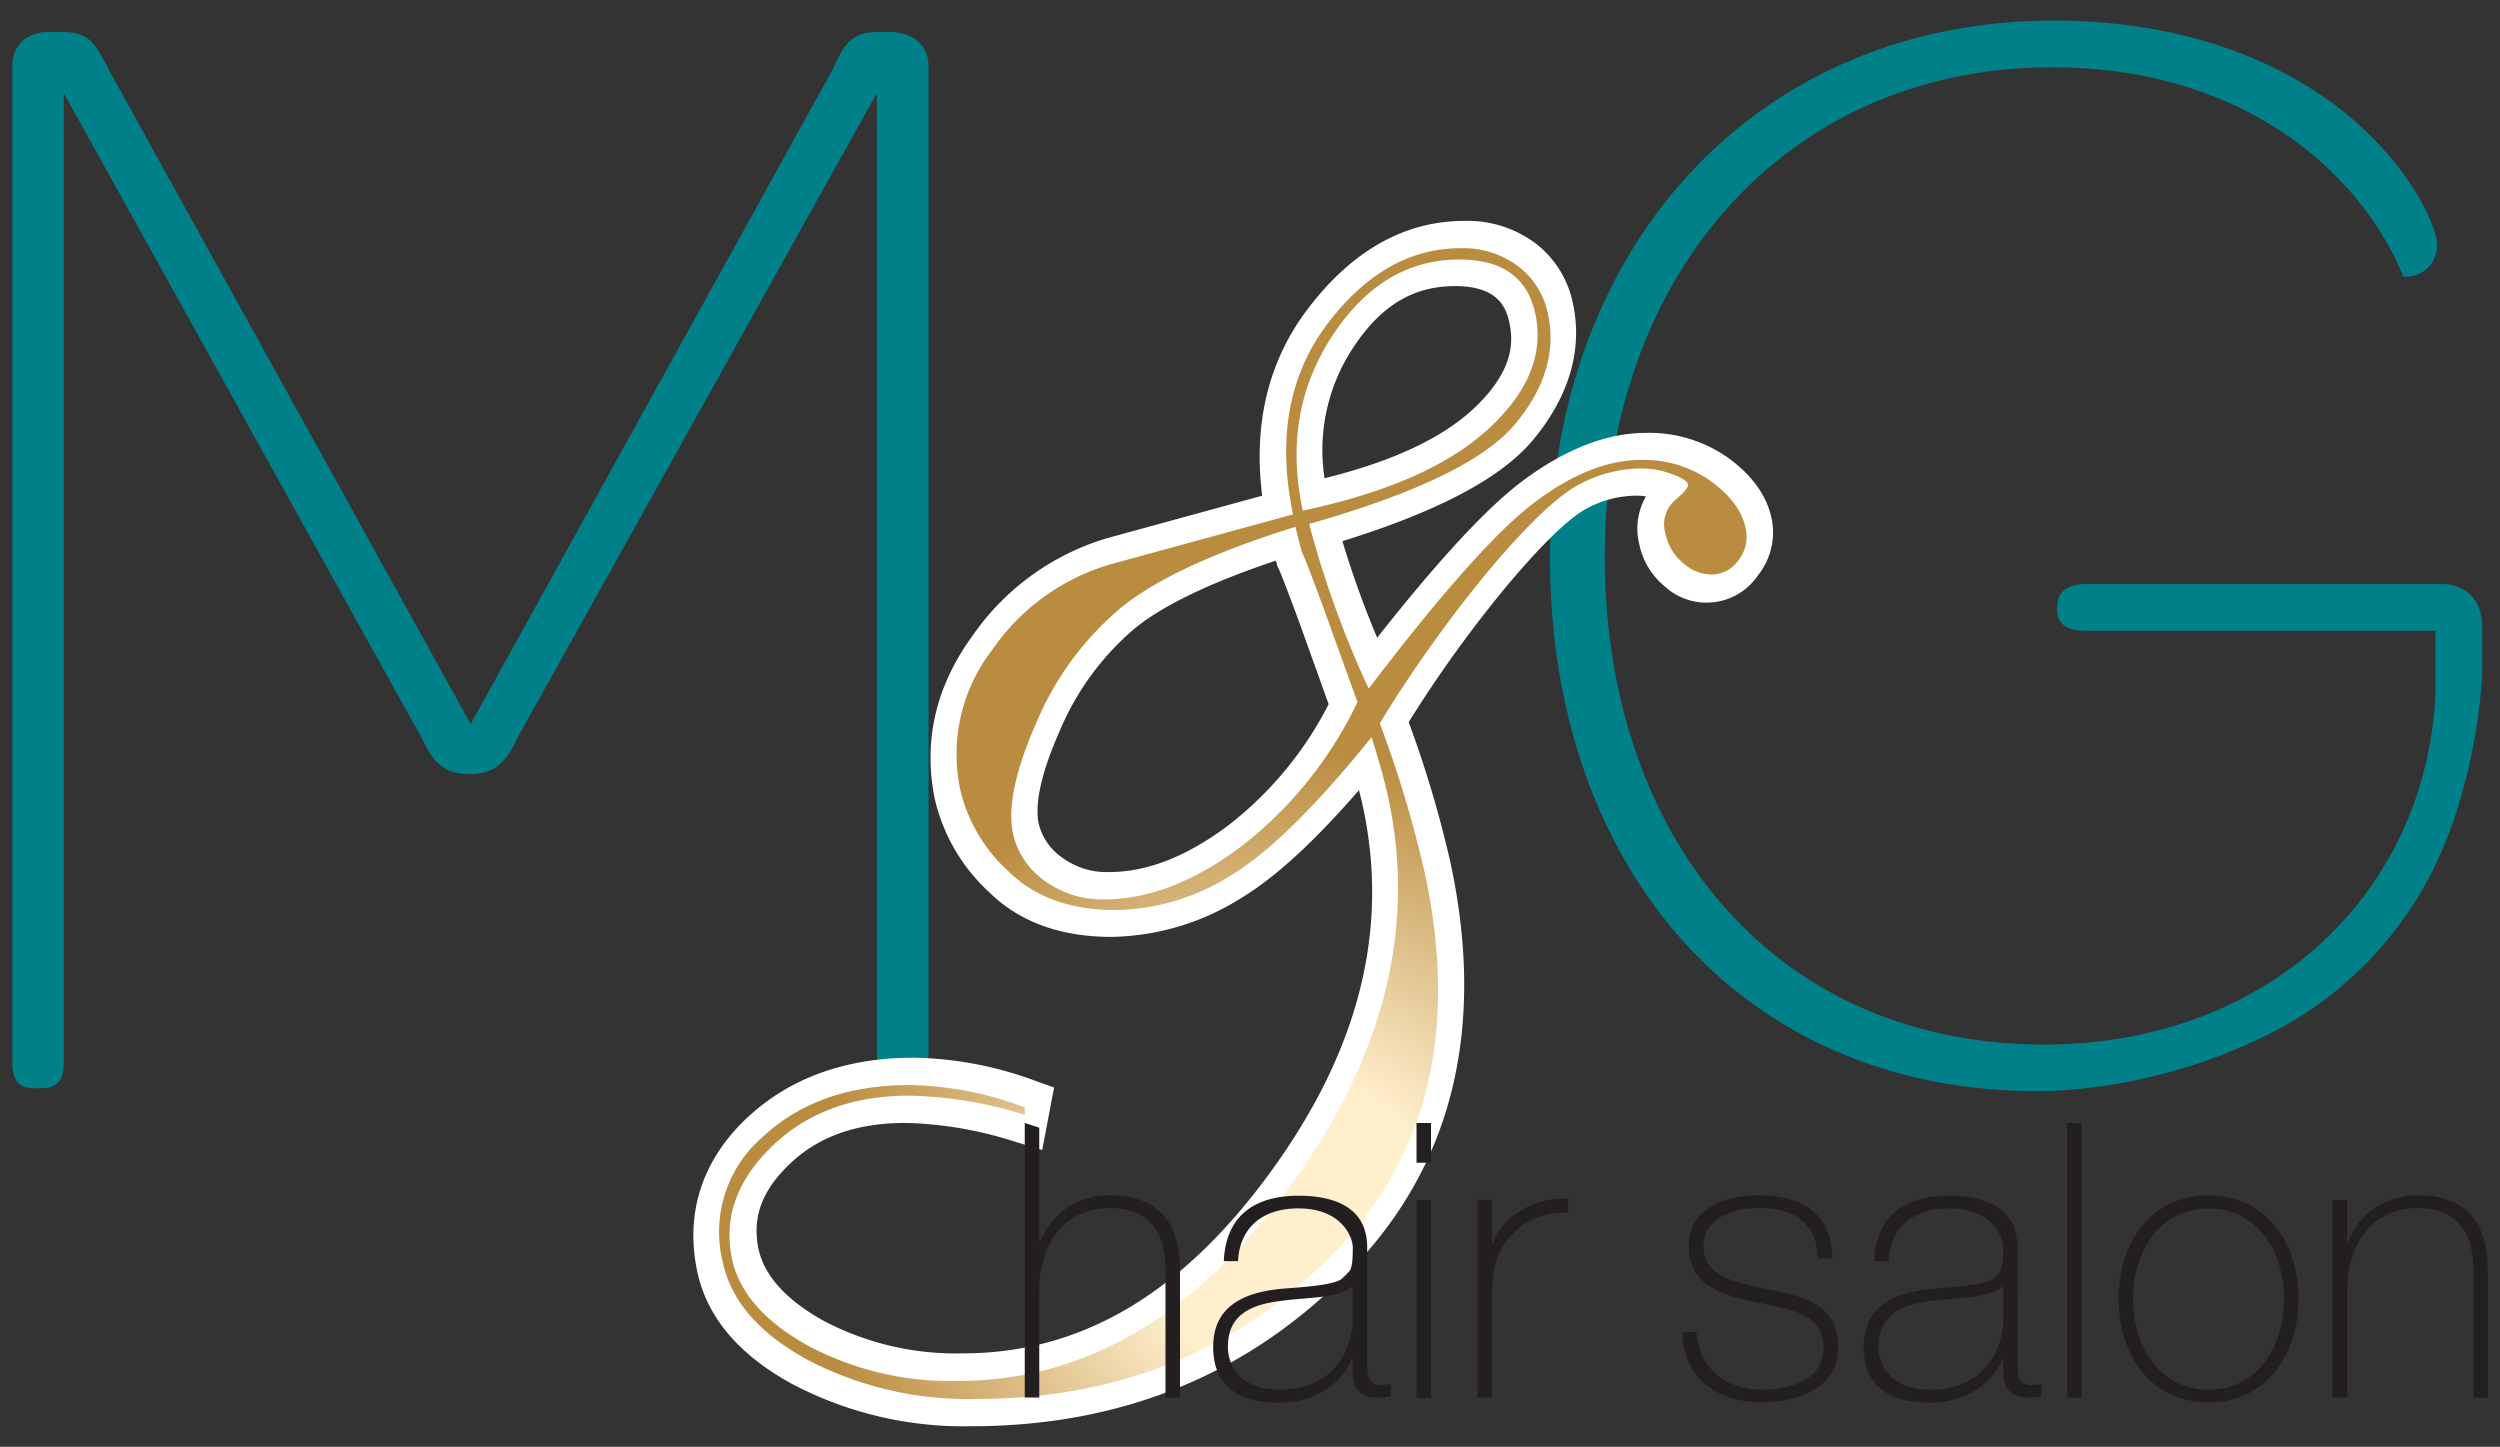
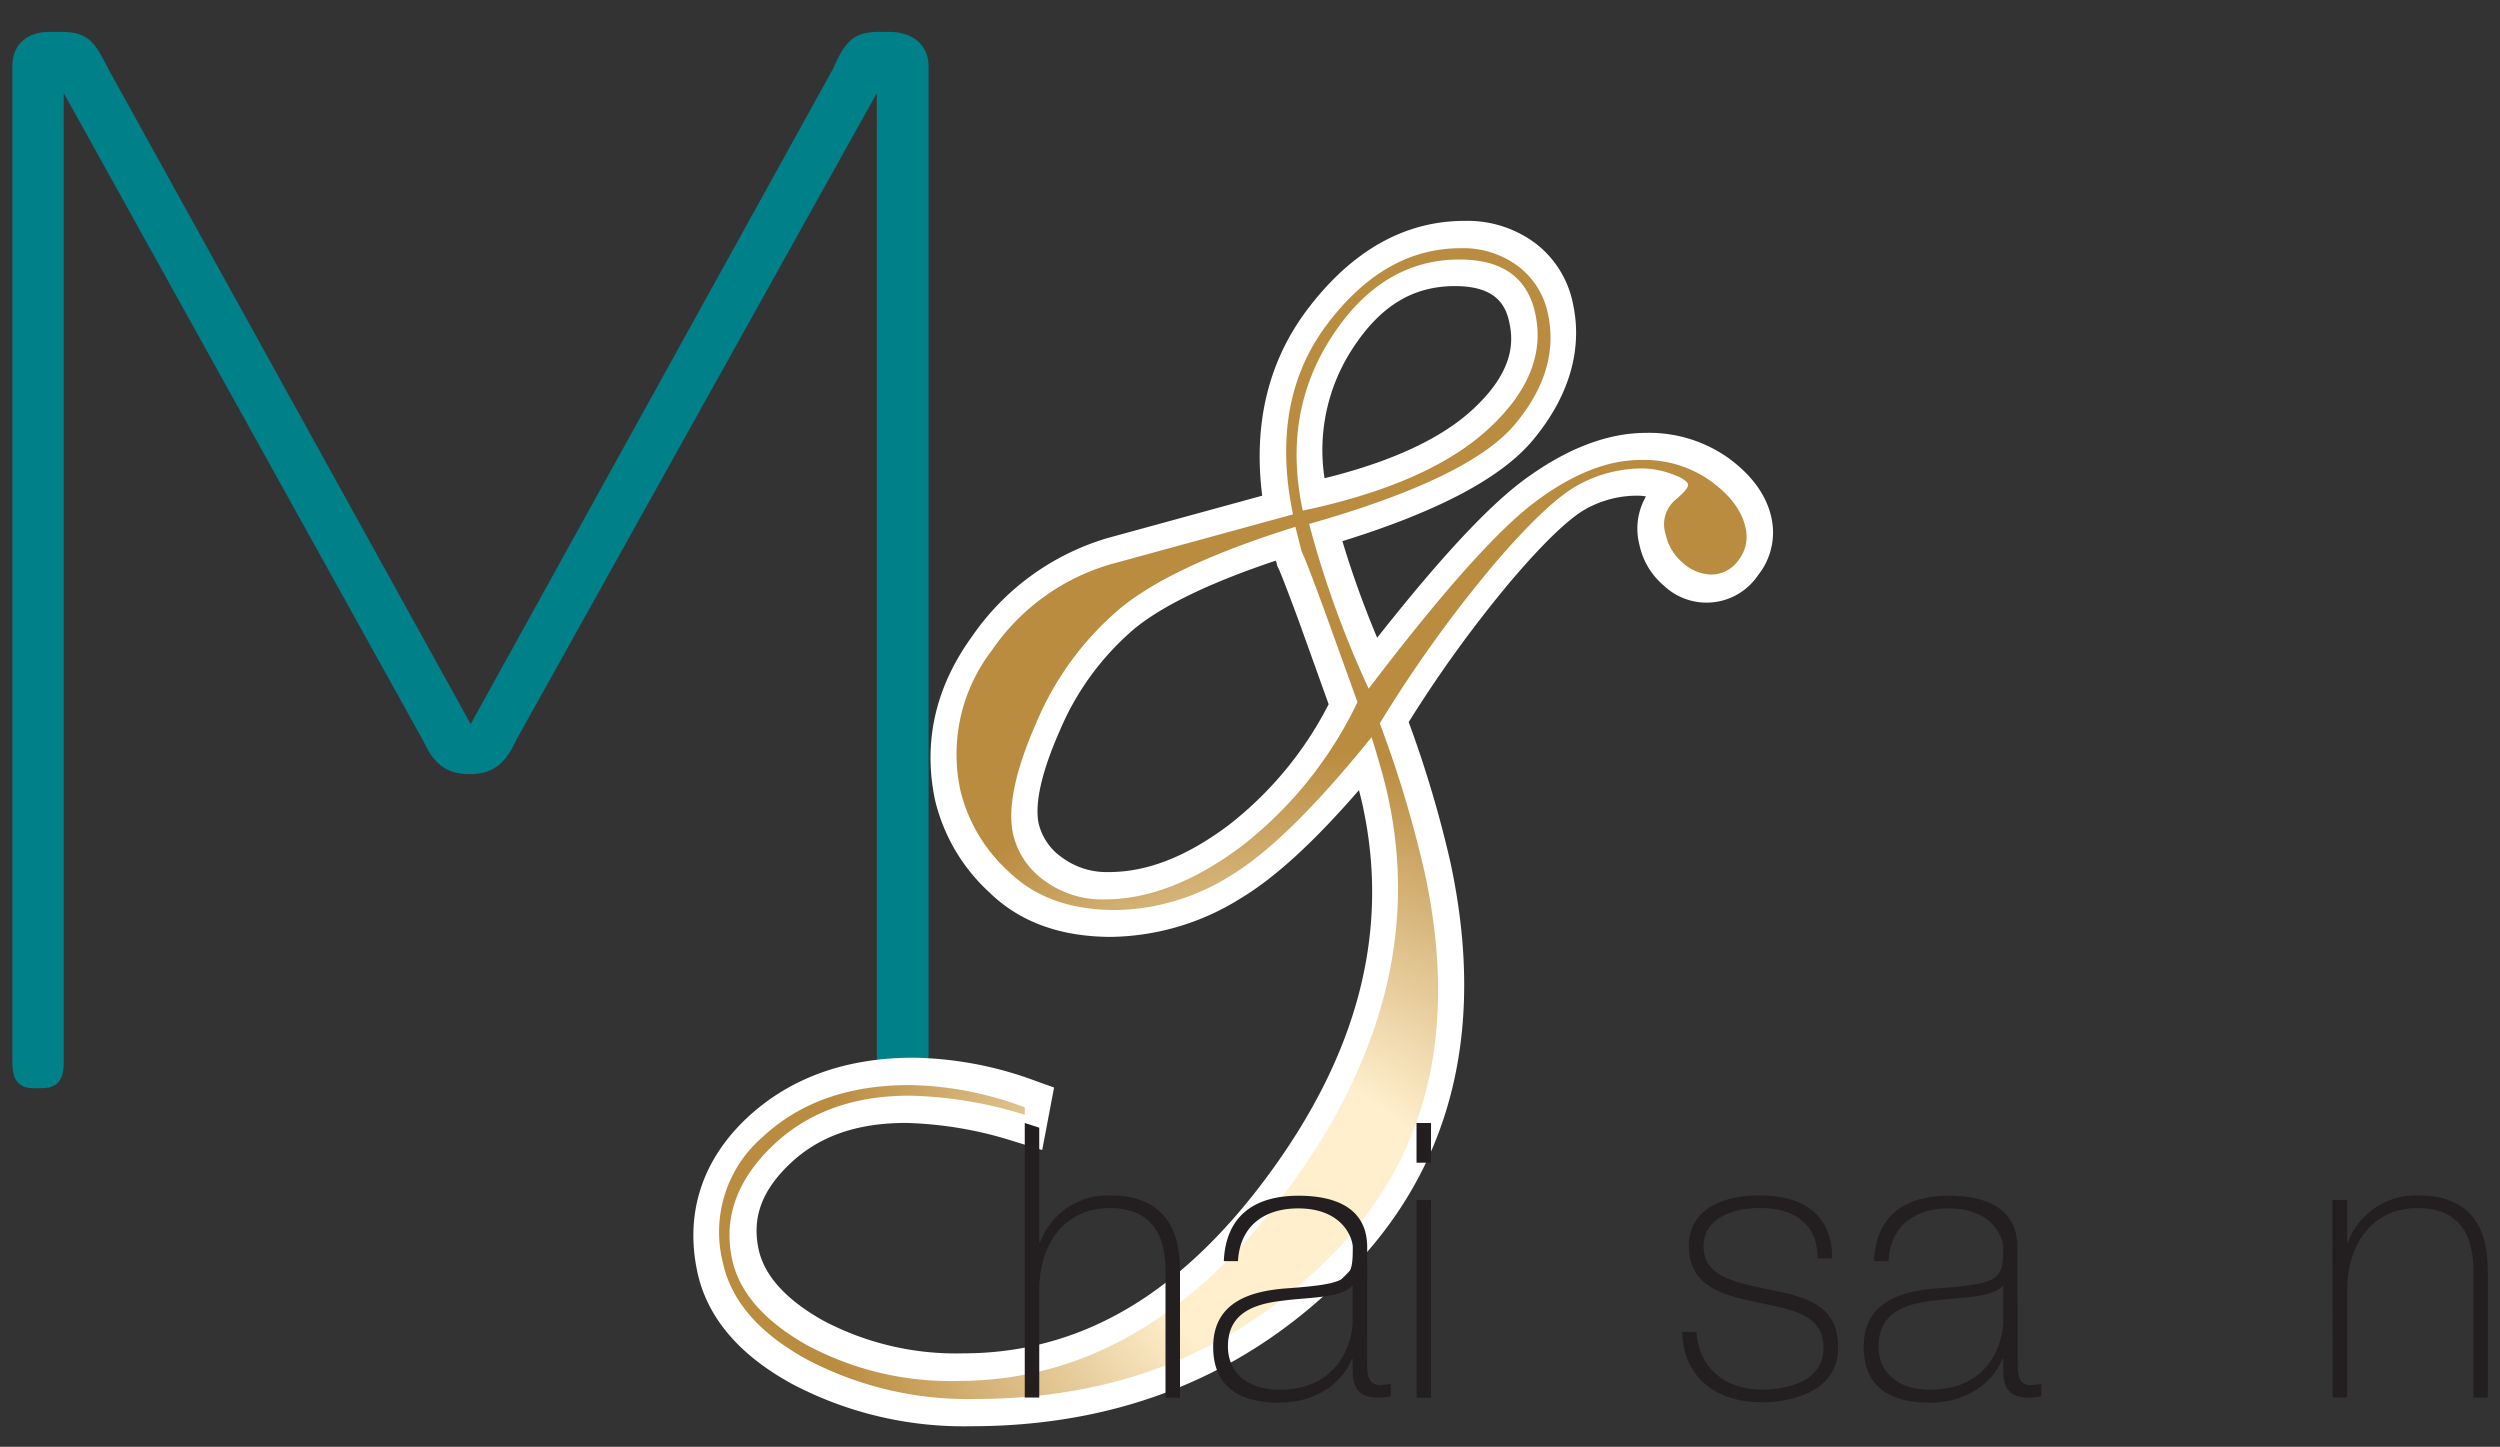
<svg xmlns="http://www.w3.org/2000/svg" id="Layer_1" data-name="Layer 1" viewBox="0 0 303.56 175.68">
  <rect x="0" y="0" width="303.56" height="175.68" fill="#333333" stroke="none" />
  <defs>
    <style>.cls-1{fill:#008089;}.cls-2{fill:#fff;}.cls-3{fill:url(#radial-gradient);}.cls-4{fill:#231f20;}</style>
    <radialGradient id="radial-gradient" cx="156.94" cy="149.1" r="57.95" gradientUnits="userSpaceOnUse">
      <stop offset="0.31" stop-color="#ffefcd" />
      <stop offset="1" stop-color="#ba8c40" />
    </radialGradient>
  </defs>
  <path class="cls-1" d="M108,3.87h-1.37c-3.13,0-4.11,1.37-5.48,4.49l-44,79.56-44-79.56c-1.57-3.12-2.35-4.49-5.67-4.49H6C3.26,3.87,1.5,5.43,1.5,8V129c0,2.15.78,3.13,2.54,3.13H5c2,0,2.74-1,2.74-3.13V11.3L51.35,89.88C52.52,92.42,53.89,94,57,94s4.49-1.56,5.66-4.1L106.47,11.3V128c0,2.15.78,3.13,2.54,3.13h1c2,0,2.74-1,2.74-3.13V8C112.73,5.43,110.77,3.87,108,3.87Z" />
-   <path class="cls-1" d="M296.51,70.92h-43.2c-2.35,0-3.52,1-3.52,2.73v.4c0,1.75,1.17,2.54,3.52,2.54h42.42v7.62c-1.17,24.63-20.72,42.62-47.5,42.62-33,0-53.37-25.42-53.37-59.24,0-34,21.9-59.42,54.34-59.42,23.66,0,37.73,13.29,42.62,25.41a3.78,3.78,0,0,0,4.1-3.91c0-1.76-2.34-7.43-7.81-12.9C280.87,9.34,268,2.5,249.4,2.5c-36.36,0-61.19,27.76-61.19,65.29,0,37.13,22.86,64.68,59.19,64.7h.16c.37,0,.74,0,1.11,0a66.42,66.42,0,0,0,27.45-7.24A44.6,44.6,0,0,0,295.73,105a49.19,49.19,0,0,0,2.4-6,68.59,68.59,0,0,0,3.27-17.08V76.2C301.4,72.87,299.44,70.92,296.51,70.92Z" />
  <path class="cls-2" d="M117.89,173.18a44.71,44.71,0,0,1-21.63-5.09c-6.5-3.53-10.39-8.11-11.58-13.62-1.53-7.11.56-13.58,6-18.71,5.2-4.87,12-7.33,20.26-7.33a44.39,44.39,0,0,1,14.92,2.86l2.13.76-1.44,7.59L123,138.55a46.92,46.92,0,0,0-13-2.2c-6.07,0-10.74,1.68-14.27,5.14-3.28,3.2-4.42,6.44-3.62,10.2.7,3.21,3.32,6.11,7.81,8.64a34.44,34.44,0,0,0,17,4c14.3,0,26.49-7.16,37.26-21.89S168.73,113,165.49,97.94q-.19-.89-.48-2c-5.48,6.32-10.19,10.63-14.33,13.12a30.34,30.34,0,0,1-15.75,4.7c-6.13,0-11.1-1.8-14.75-5.36a22.16,22.16,0,0,1-6.62-11.15c-1.52-7.08,0-13.82,4.49-20a30.39,30.39,0,0,1,16.48-11.93l18.73-5.13c-1.09-8.7.73-16.27,5.43-22.54,5.4-7.18,11.84-10.83,19.14-10.83a13.81,13.81,0,0,1,8.61,2.72A12.23,12.23,0,0,1,191,36.9c1.2,5.56-.48,11.27-4.86,16.53C182.33,58,174.72,62.07,163,65.71a118.58,118.58,0,0,0,4.22,11.73c7.51-9.52,13.29-15.75,17.6-19,5.21-3.9,10.28-5.88,15.06-5.88a16.65,16.65,0,0,1,10,3.06c2.87,2.1,4.63,4.54,5.22,7.27a8.3,8.3,0,0,1-1.62,6.94A7.54,7.54,0,0,1,202,71.08a8.87,8.87,0,0,1-2.95-5,7.8,7.8,0,0,1,.81-5.8,5.26,5.26,0,0,0-.92-.09,12.72,12.72,0,0,0-6.46,1.66c-1.43.81-4.2,3-9.27,9a152,152,0,0,0-12.16,16.83,138.16,138.16,0,0,1,5.06,17c4.35,20.21.24,36.91-12.22,49.63C151.71,166.86,136.22,173.18,117.89,173.18Zm37-105.1c-7.93,2.66-13.69,5.43-17.13,8.25a33.13,33.13,0,0,0-9.07,12.38c-2.78,6.28-2.93,9.6-2.57,11.29a7,7,0,0,0,2.81,4.1,9.1,9.1,0,0,0,5.7,1.79c4.66,0,9.39-1.85,14.48-5.64a43.82,43.82,0,0,0,12.22-14.74L157.7,75.39c-1.95-5.27-2.39-6.25-2.48-6.42l-.14-.28L155,68.3Zm21.78-33.34c-5.11,0-9.05,2.4-12.41,7.55a22.52,22.52,0,0,0-3.43,15.78c8.09-2,14.15-4.79,18-8.36,5-4.62,4.94-8.2,4.45-10.49C182.86,37.13,181.7,34.74,176.68,34.74Z" />
  <path class="cls-3" d="M167.54,87.83A140.69,140.69,0,0,1,173,106q6.16,28.59-11.13,46.23t-43.48,17.64a42,42,0,0,1-20.34-4.76q-8.76-4.77-10.29-11.85a15.22,15.22,0,0,1,4.84-15.2q6.74-6.3,17.83-6.31a41.41,41.41,0,0,1,14,2.71v.9a50.37,50.37,0,0,0-14-2.32q-10.39,0-16.76,6.22t-4.77,13.67q1.31,6,9.06,10.39a36.9,36.9,0,0,0,18.37,4.36q23,0,40.21-23.5t12-47.45c-.41-1.89-1.08-4.3-2-7.22q-10.17,12.63-17.11,16.81a26.89,26.89,0,0,1-14,4.18q-8.15,0-12.91-4.63a19.49,19.49,0,0,1-5.88-9.79,20.7,20.7,0,0,1,3.81-17.13,26.41,26.41,0,0,1,14.39-10.43L157,62.46q-2.85-13.78,4.12-23.05t16.22-9.27a11.13,11.13,0,0,1,7,2.19,9.63,9.63,0,0,1,3.62,5.79q1.47,6.83-4,13.39t-25,12.11a121.33,121.33,0,0,0,7.23,20Q179.45,66.19,186.33,61t13-5.15a13.94,13.94,0,0,1,8.42,2.58c2.36,1.72,3.76,3.6,4.2,5.66a4.56,4.56,0,0,1-.86,3.93,4,4,0,0,1-3.28,1.74,5.21,5.21,0,0,1-3.47-1.42,6.14,6.14,0,0,1-2.09-3.47,3.88,3.88,0,0,1,1.12-4.12c1.14-.95,1.67-1.59,1.6-1.94s-.78-.85-2.05-1.28a10.69,10.69,0,0,0-3.37-.65,16.18,16.18,0,0,0-8.13,2.13Q187.63,61.17,181,69A158.42,158.42,0,0,0,167.54,87.83Zm-2.71-2.58L160.7,73.79q-2.28-6.18-2.65-6.82l-.76-3q-14.83,4.63-21.21,9.85a36.85,36.85,0,0,0-10.23,13.9Q122,96.46,123,101.22a9.54,9.54,0,0,0,3.77,5.67,11.81,11.81,0,0,0,7.32,2.32q8,0,16.56-6.38A48.58,48.58,0,0,0,164.83,85.25ZM158.19,62q15.27-3.23,22.54-9.92t5.69-14q-1.41-6.57-9.21-6.57-9.39,0-15.48,9.34T158.19,62Z" />
  <path class="cls-4" d="M126.19,136.93v13.92h.09a8.81,8.81,0,0,1,8.52-5.7c8.38,0,8.48,6.77,8.48,9.71v14.86h-1.76V154.54c0-2.48-.28-7.85-6.77-7.85-5.32,0-8.56,4.16-8.56,10v13h-1.76V136.36Z" />
  <path class="cls-4" d="M166,165.28c0,1.4,0,2.9,1.58,2.9a8.53,8.53,0,0,0,1.29-.14v1.5a8.34,8.34,0,0,1-1.43.18c-2.78,0-3.2-1.54-3.2-3.5V165h-.09c-1.11,2.85-4.31,5.32-8.84,5.32s-8-1.73-8-6.77c0-5.61,4.82-6.78,8.75-7.1,7.88-.56,8.2-1.08,8.2-5,0-1.08-1.2-4.72-6.62-4.72-4.26,0-7.09,2.24-7.32,6.4H148.6c.23-5.28,3.47-7.94,9.08-7.94,4.17,0,8.33,1.3,8.33,6.26Zm-1.76-9.2c-1.39,1.59-5.18,1.4-8.61,1.87-4.17.47-6.53,2-6.53,5.56,0,2.9,2.08,5.23,6.25,5.23,8,0,8.89-6.91,8.89-8.18Z" />
  <path class="cls-4" d="M172,141.18v-4.82h1.76v4.82Zm0,28.54v-24h1.76v24Z" />
-   <path class="cls-4" d="M181.16,151h.13c.93-3.13,4.82-5.65,9.13-5.46v1.77a8,8,0,0,0-6.58,2.34c-1.76,1.82-2.5,3.32-2.68,6.91v13.13H179.4v-24h1.76Z" />
  <path class="cls-4" d="M206,161.73c.27,4.44,3.56,7,7.87,7,3.1,0,7.55-.93,7.55-5.09s-4.08-4.67-8.15-5.52-8.2-1.91-8.2-6.82c0-4.76,4.59-6.16,8.61-6.16,5.05,0,8.8,2.19,8.8,7.66H220.7c0-4.35-3-6.12-7-6.12-3.24,0-6.85,1.21-6.85,4.62,0,3.83,4.08,4.44,7.92,5.28,4.72.89,8.43,2,8.43,7.06s-5.14,6.63-9.31,6.63c-5.42,0-9.49-2.94-9.63-8.55Z" />
  <path class="cls-4" d="M245,165.28c0,1.4,0,2.9,1.57,2.9a8.64,8.64,0,0,0,1.3-.14v1.5a8.33,8.33,0,0,1-1.44.18c-2.78,0-3.19-1.54-3.19-3.5V165h-.1c-1.11,2.85-4.3,5.32-8.84,5.32s-8-1.73-8-6.77c0-5.61,4.81-6.78,8.75-7.1,7.87-.56,8.19-1.08,8.19-5,0-1.08-1.2-4.72-6.62-4.72-4.26,0-7.08,2.24-7.31,6.4h-1.76c.23-5.28,3.47-7.94,9.07-7.94,4.17,0,8.34,1.3,8.34,6.26Zm-1.76-9.2c-1.39,1.59-5.19,1.4-8.62,1.87-4.16.47-6.52,2-6.52,5.56,0,2.9,2.08,5.23,6.25,5.23,8,0,8.89-6.91,8.89-8.18Z" />
-   <path class="cls-4" d="M252.75,136.36v33.36H251V136.36Z" />
-   <path class="cls-4" d="M268.17,145.15c7,0,10.93,5.74,10.93,12.56s-3.94,12.57-10.93,12.57-10.93-5.74-10.93-12.57S261.18,145.15,268.17,145.15Zm0,23.59c6,0,9.17-5.28,9.17-11s-3.2-11-9.17-11S259,152,259,157.71,262.19,168.74,268.17,168.74Z" />
  <path class="cls-4" d="M283.22,145.71H285v5.14h.09a8.81,8.81,0,0,1,8.52-5.7c8.38,0,8.47,6.77,8.47,9.71v14.86h-1.75V154.54c0-2.48-.28-7.85-6.77-7.85-5.32,0-8.56,4.16-8.56,10v13h-1.76Z" />
</svg>